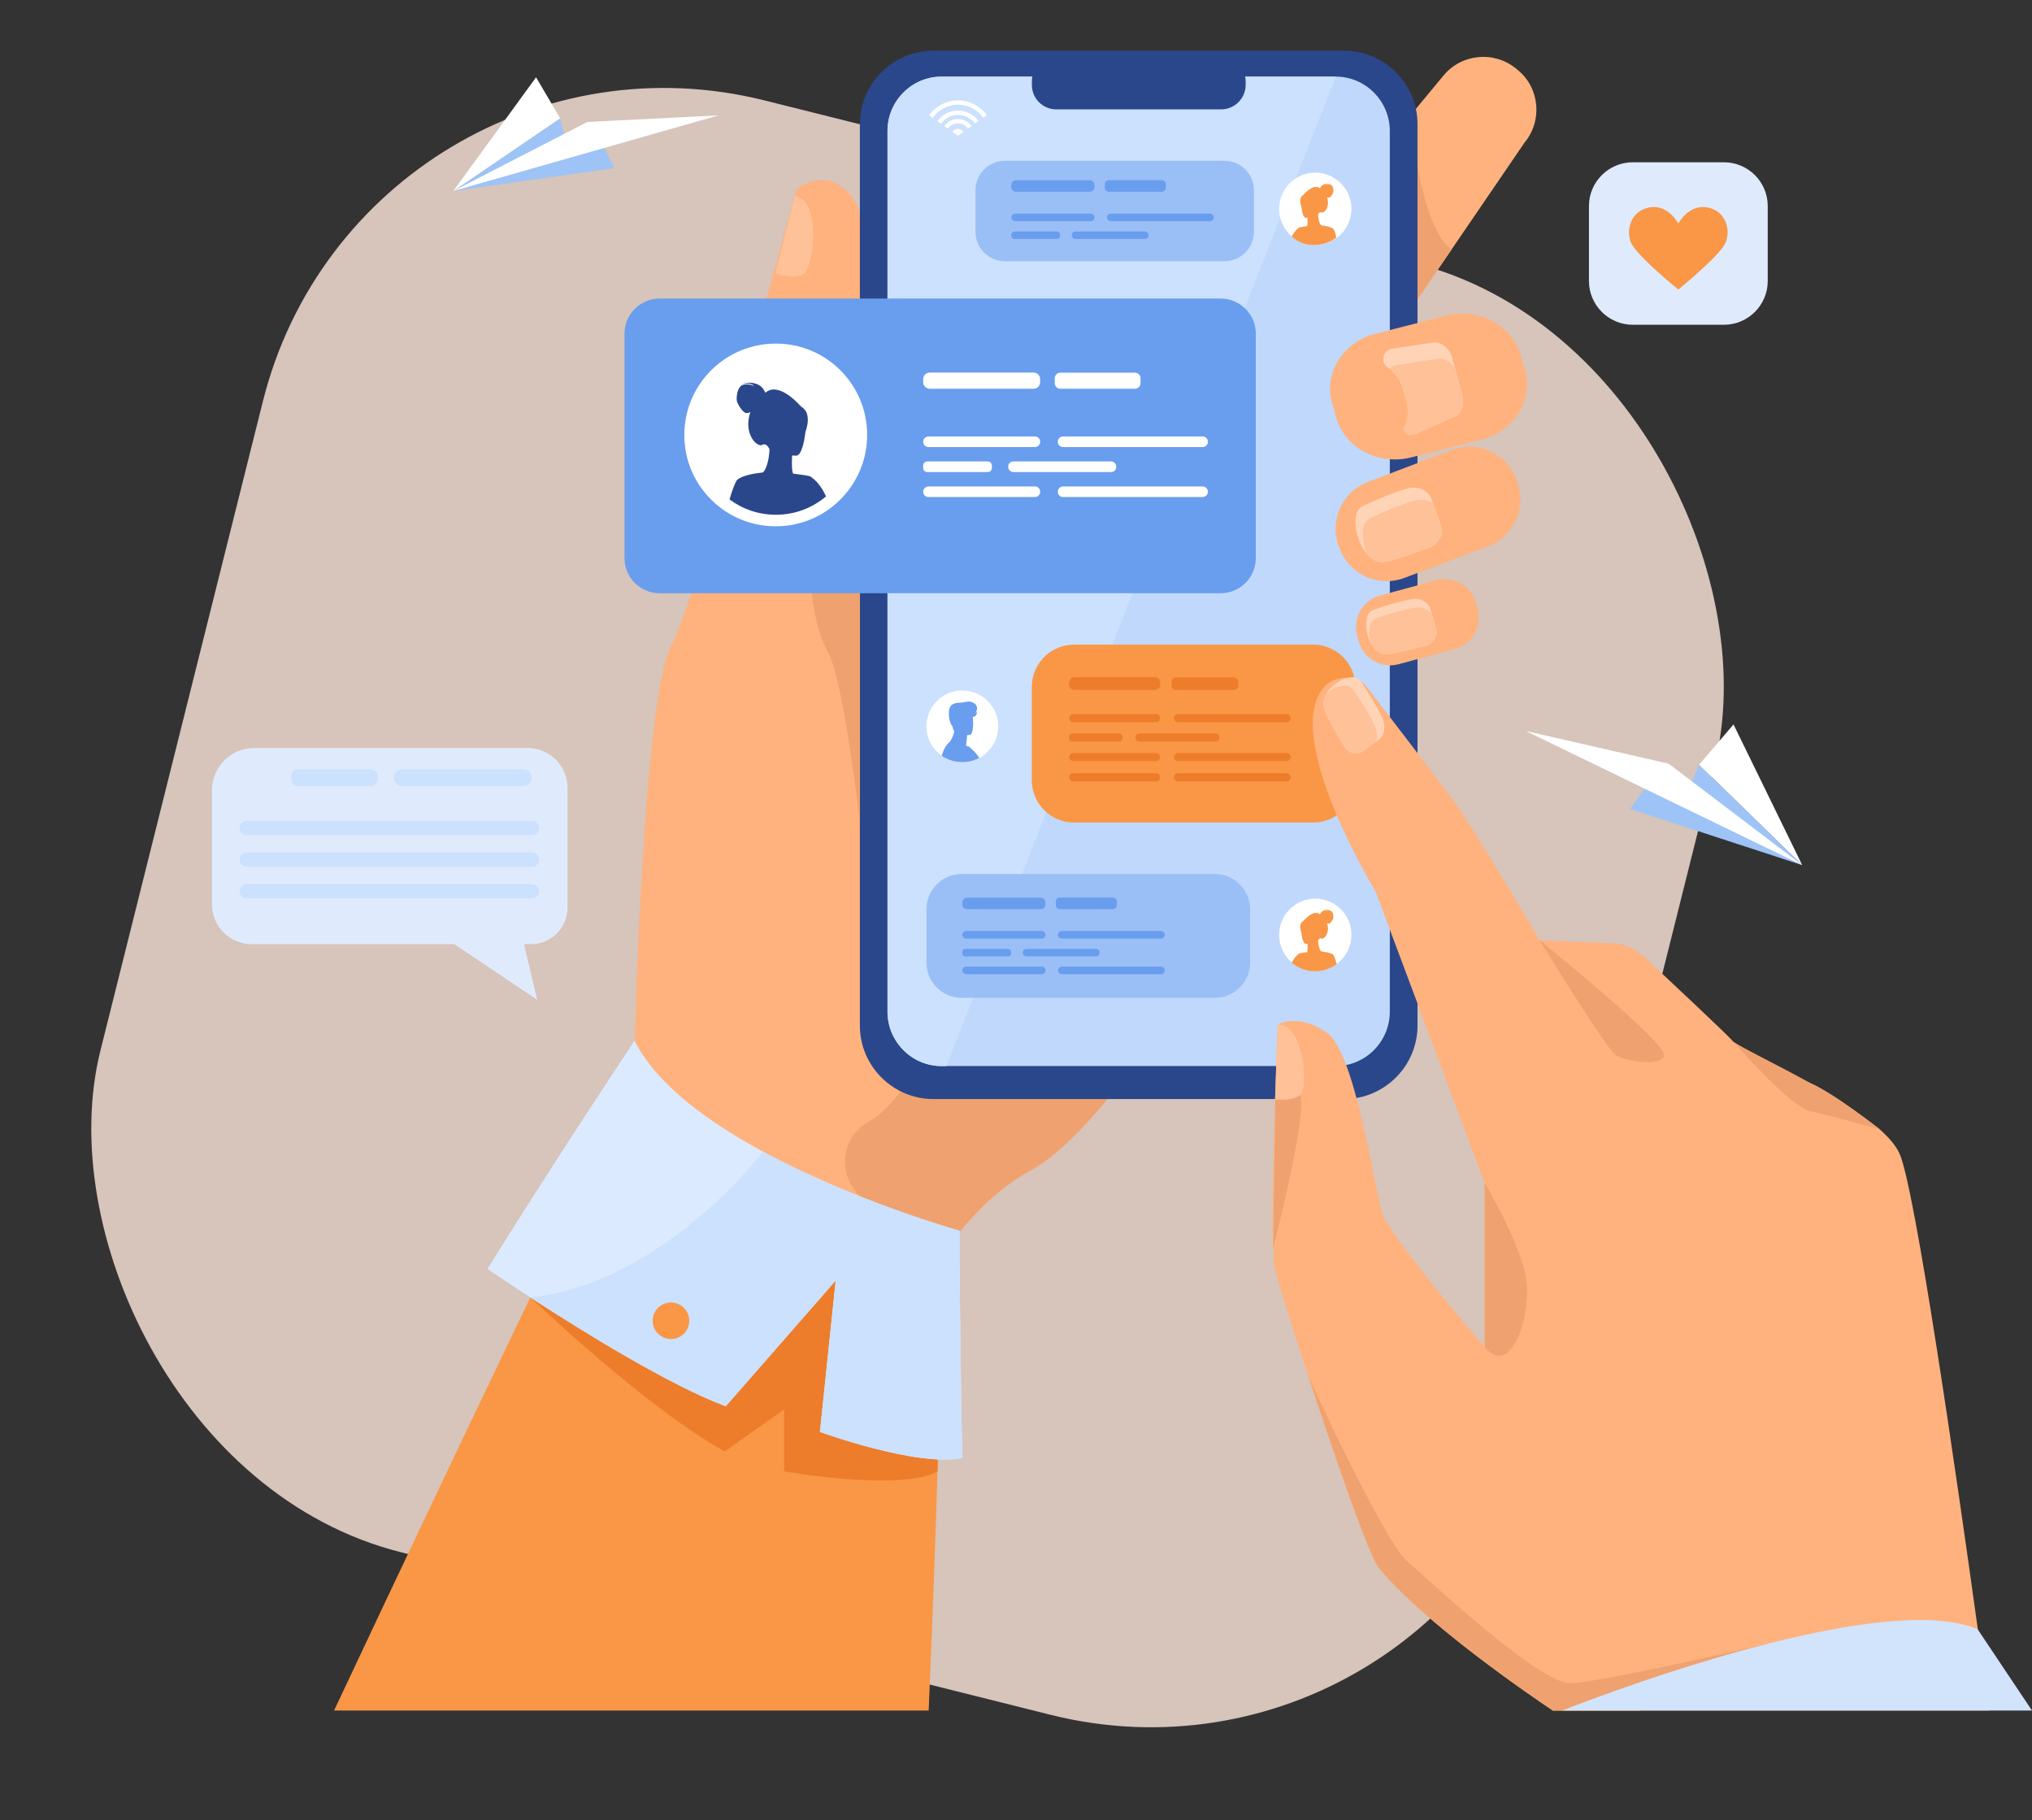
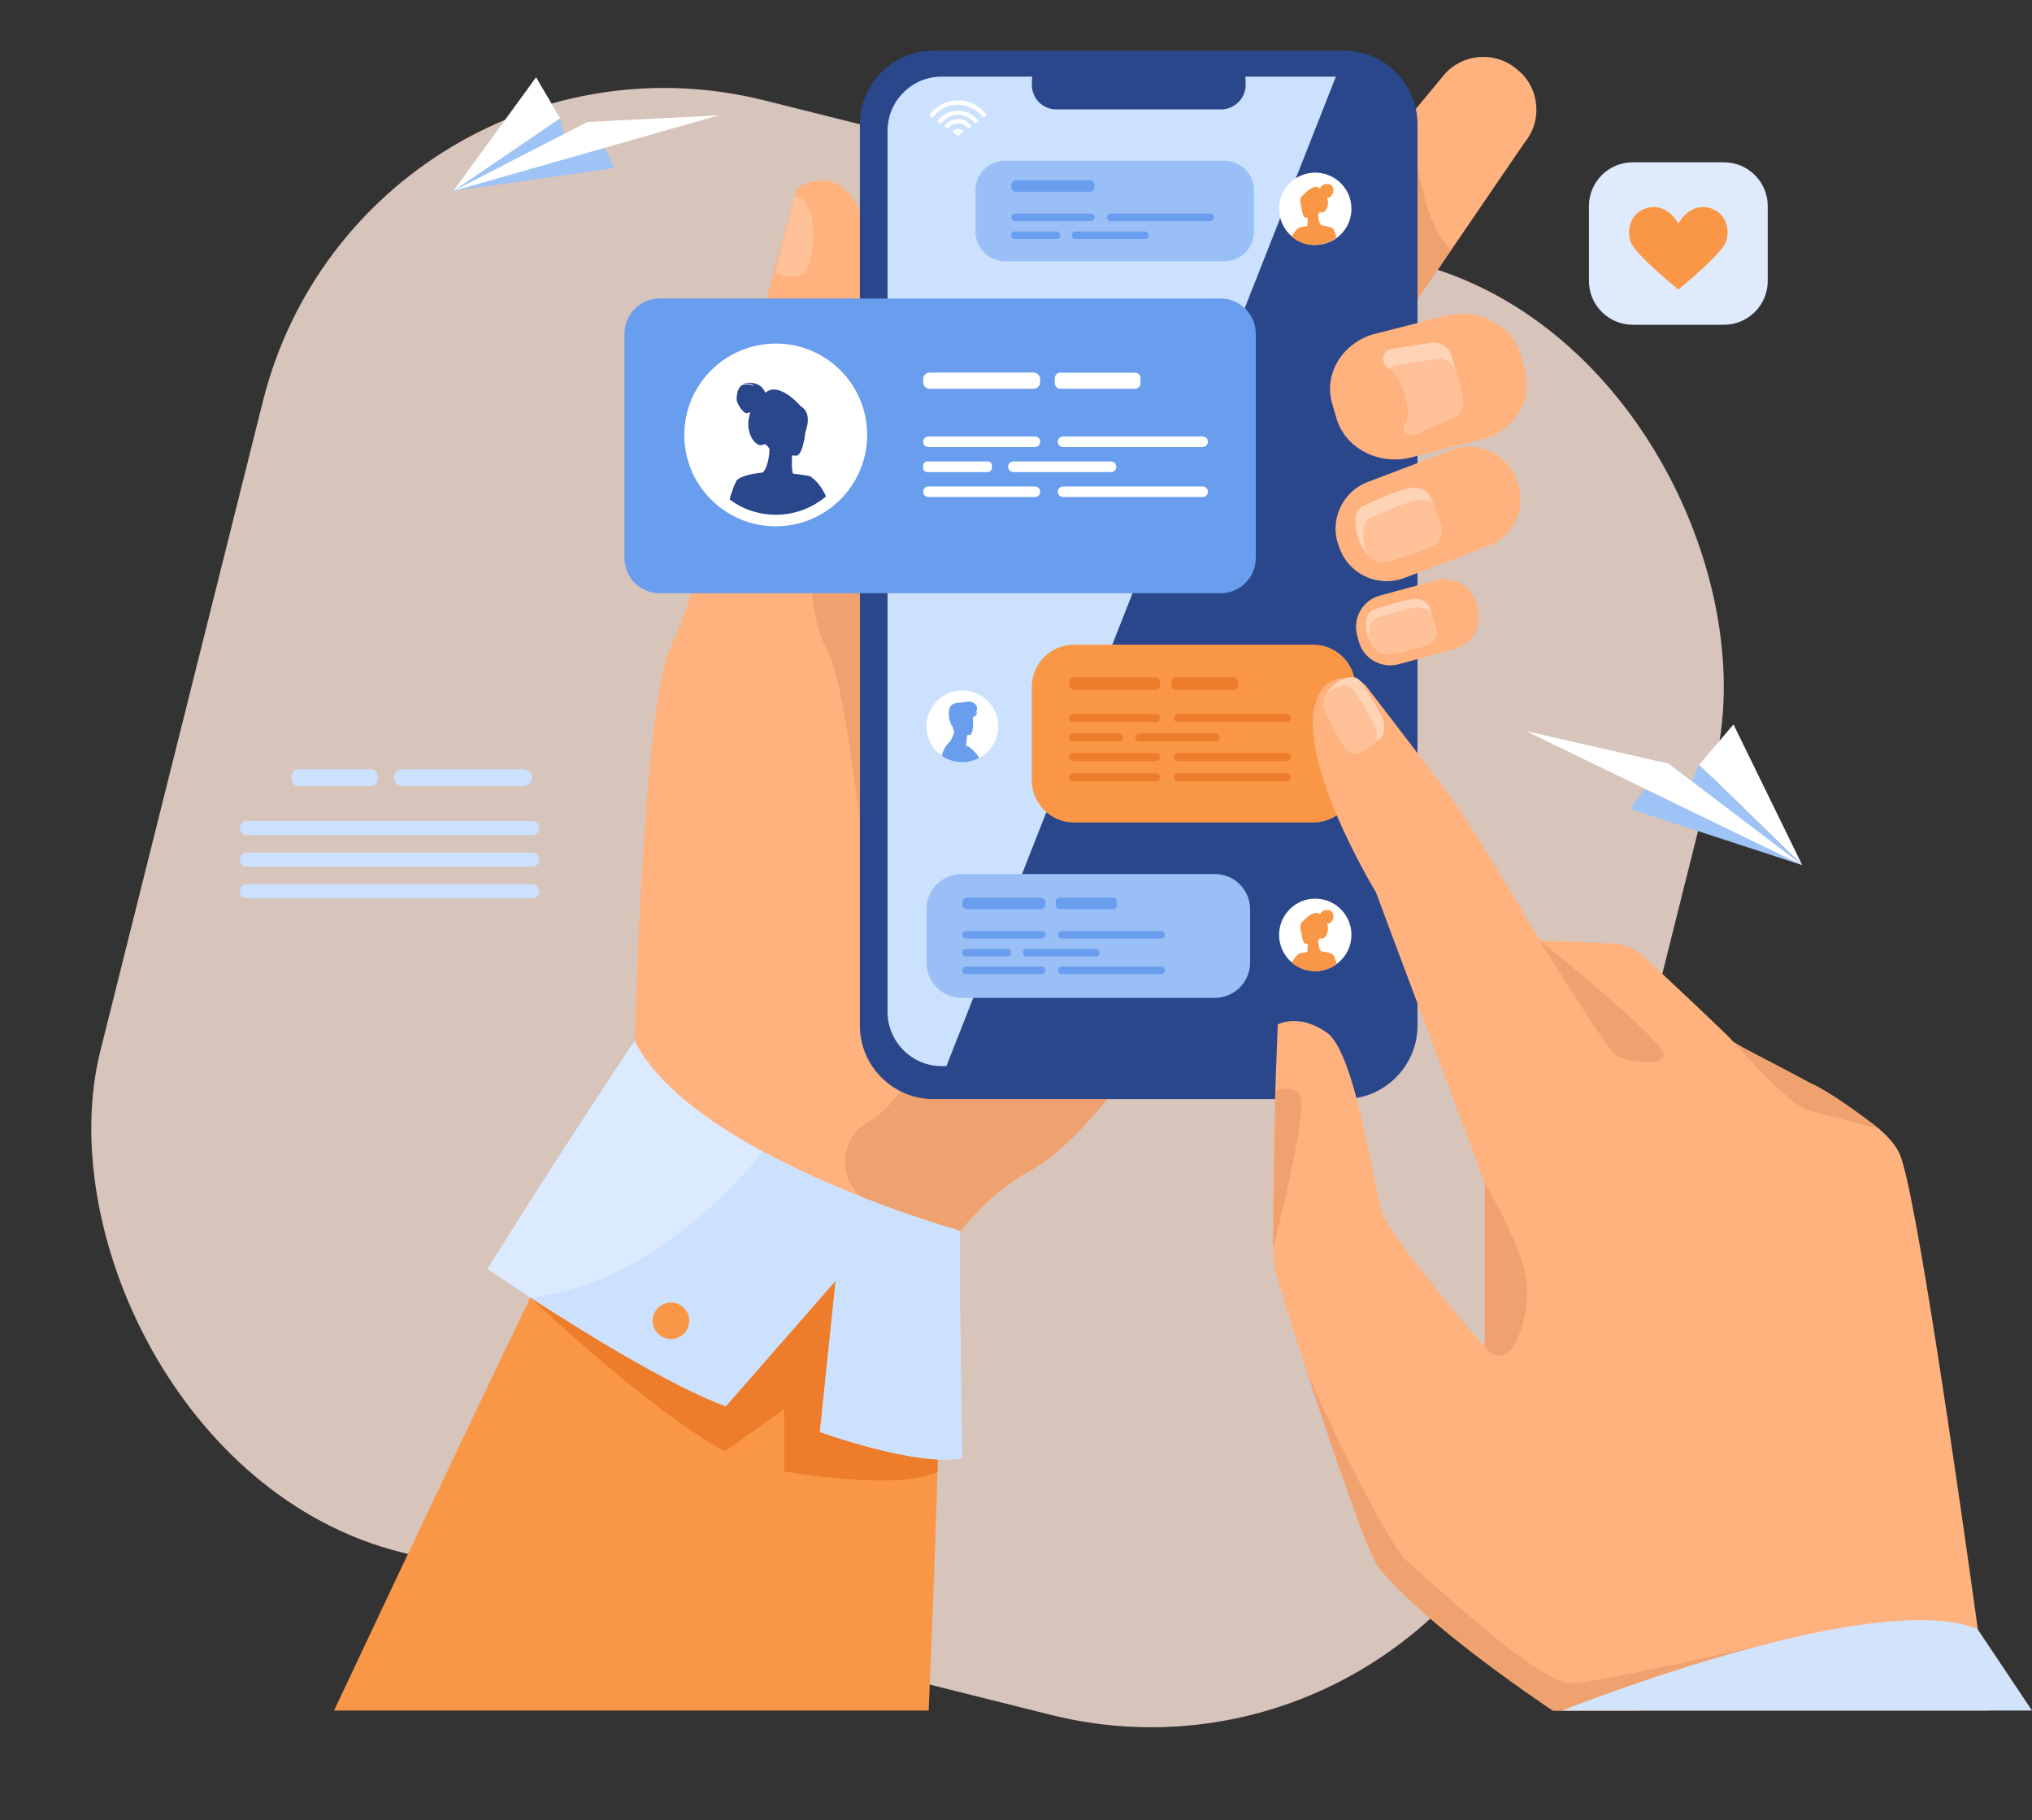
<svg xmlns="http://www.w3.org/2000/svg" width="393" height="352" viewBox="0 0 393 352" fill="none">
  <rect x="0" y="0" width="393" height="352" fill="#333333" stroke="none" />
  <rect x="70.266" width="289.439" height="289.439" rx="80" transform="rotate(14.05 70.266 0)" fill="#D7C4BA" />
  <g clip-path="url(#clip0_1046_2105)">
    <path d="M255.013 146.235C255.013 146.235 237.469 181.296 219.631 205.518C212.536 215.148 205.405 223.057 199.3 226.371C193.342 229.593 188.283 234.61 184.103 240.175C173.287 254.566 168.282 272.6 168.282 272.6L122.689 203.724C122.689 203.724 124.248 136.386 129.711 125.126C137.685 108.703 141.535 75.547 144.615 68.938C146.888 64.031 153.378 38.747 154.001 36.88C154.276 36.074 156.439 34.848 159.244 34.848C161.499 34.848 165.312 37.026 166.284 41.493C171.16 64.068 165.294 78.952 165.349 79.63C167.072 96.986 161.902 109.857 165.532 113.262C165.661 113.39 165.917 113.335 166.266 113.097C172.554 109.07 211.565 52.277 216.368 51.05C221.464 49.732 255.013 146.235 255.013 146.235Z" fill="#FFB27D" />
    <path d="M182.012 258.96C182.012 258.96 181.389 289.571 179.61 330.802H64.611C90.9 274.815 113.76 227.708 113.76 227.708C113.76 227.708 179.244 229.685 182.012 258.96Z" fill="#F99746" />
    <path d="M294.867 27.561L280.751 48.231L266.892 68.517C266.049 69.542 265.077 69.89 264.014 69.78C260.696 69.469 256.571 64.672 253.363 62.017L253.033 61.742C248.798 58.246 248.211 51.947 251.713 47.718L272.905 22.178L279.193 14.598C282.695 10.369 289.001 9.783 293.236 13.28L293.566 13.555C297.782 17.015 298.369 23.332 294.867 27.561Z" fill="#FFB27D" />
    <path d="M280.751 48.231L266.892 68.517C266.049 69.542 265.077 69.89 264.014 69.78L272.887 22.178C272.923 22.434 274.426 43.8 280.751 48.231Z" fill="#EFA26F" />
    <path d="M219.63 205.518C212.536 215.148 205.404 223.057 199.3 226.371C193.342 229.593 188.282 234.61 184.102 240.176C179.299 237.942 173.818 235.305 168.465 232.724C161.938 229.557 161.7 220.311 168.08 216.887C168.135 216.851 168.208 216.814 168.263 216.777C174.239 213.354 180.381 201.289 180.381 201.289L219.63 205.518Z" fill="#EFA26F" />
    <path d="M153.707 37.905L150.004 52.808C150.004 52.808 153.23 54.126 155.302 53.101C157.373 52.076 159.078 38.711 153.707 37.905Z" fill="#FFC197" />
    <path d="M259.945 212.548H180.51C172.701 212.548 166.303 206.159 166.303 198.359V23.991C166.303 16.191 172.701 9.802 180.51 9.802H259.945C267.754 9.802 274.152 16.191 274.152 23.991V198.359C274.152 206.159 267.754 212.548 259.945 212.548Z" fill="#2B478B" />
-     <path d="M268.798 25.327V195.65C268.798 201.435 264.105 206.159 258.349 206.159H182.086C176.348 206.159 171.637 201.435 171.637 195.65V25.327C171.637 19.542 176.33 14.818 182.086 14.818H258.367C264.105 14.818 268.798 19.56 268.798 25.327Z" fill="#C0D8FB" />
    <path d="M258.366 14.818L183.039 206.177H182.104C176.366 206.177 171.654 201.453 171.654 195.668V25.327C171.654 19.542 176.347 14.818 182.104 14.818H258.366Z" fill="#CBE1FD" />
    <path d="M236.168 21.153H204.288C201.684 21.153 199.576 19.047 199.576 16.448V15.715C199.576 13.116 201.703 10.992 204.306 10.992H236.186C238.789 10.992 240.916 13.116 240.916 15.715V16.448C240.897 19.047 238.771 21.153 236.168 21.153Z" fill="#2B478B" />
    <path d="M287.845 105.609L285.737 106.415L271.584 111.779C271.254 111.907 270.925 112.017 270.576 112.09C265.883 113.299 260.897 110.809 259.137 106.195L258.935 105.646C257.047 100.703 259.558 95.1 264.527 93.215L277.726 88.198L278.679 87.832L280.787 87.026C285.737 85.141 291.347 87.649 293.217 92.61L293.418 93.16C295.325 98.139 292.795 103.742 287.845 105.609Z" fill="#FFB27D" />
    <path d="M276.35 105.939C273.986 106.836 269.714 108.429 267.423 108.74C266.781 108.832 265.589 108.484 264.471 107.257C263.811 106.525 263.169 105.481 262.693 104.053C262.473 103.376 262.29 102.698 262.216 102.003C262.125 101.197 262.143 100.373 262.29 99.567C262.418 98.835 262.913 98.176 263.646 97.828C263.646 97.828 263.646 97.828 263.664 97.828C266.103 96.675 269.384 95.247 272.244 94.46C274.224 93.91 276.24 94.789 276.864 96.528L277.157 97.334L278.679 101.49C279.302 103.248 278.275 105.207 276.35 105.939Z" fill="#FFD3B6" />
    <path d="M276.351 105.939C273.987 106.836 269.715 108.429 267.424 108.74C266.782 108.832 265.59 108.484 264.472 107.257C264.362 106.982 264.252 106.689 264.142 106.378C263.922 105.701 263.739 105.023 263.665 104.328C263.574 103.522 263.592 102.698 263.739 101.893C263.867 101.16 264.362 100.501 265.095 100.153C265.095 100.153 265.095 100.153 265.114 100.153C267.552 99 270.833 97.572 273.693 96.785C274.958 96.437 276.241 96.675 277.176 97.334L278.698 101.49C279.303 103.248 278.276 105.207 276.351 105.939Z" fill="#FFC197" />
    <path d="M281.411 125.492L270.485 128.458C267.167 129.355 263.72 127.396 262.804 124.082L262.474 122.856C261.575 119.542 263.537 116.1 266.855 115.185L277.781 112.219C281.099 111.321 284.546 113.28 285.463 116.594L285.793 117.821C286.709 121.135 284.729 124.595 281.411 125.492Z" fill="#FFB27D" />
    <path d="M275.508 124.961C273.51 125.492 269.88 126.444 267.973 126.536C267.277 126.572 265.902 125.986 265.004 124.174C264.784 123.735 264.6 123.222 264.454 122.636C264.325 122.105 264.215 121.574 264.215 121.025C264.197 120.384 264.289 119.762 264.454 119.157C264.619 118.608 265.077 118.132 265.682 117.912C265.682 117.912 265.682 117.912 265.7 117.912C267.772 117.18 270.577 116.301 272.996 115.88C274.665 115.587 276.241 116.393 276.645 117.766L276.92 118.755L277.763 121.702C278.148 123.075 277.158 124.522 275.508 124.961Z" fill="#FFD3B6" />
    <path d="M275.508 124.961C273.51 125.492 269.88 126.444 267.973 126.536C267.277 126.572 265.902 125.986 265.004 124.174C264.875 123.68 264.802 123.185 264.784 122.673C264.765 122.05 264.857 121.409 265.022 120.805C265.187 120.256 265.645 119.78 266.25 119.56C266.25 119.56 266.25 119.56 266.269 119.56C268.34 118.828 271.145 117.949 273.565 117.528C274.94 117.29 276.278 117.803 276.901 118.755L277.745 121.702C278.148 123.075 277.158 124.522 275.508 124.961Z" fill="#FFC197" />
    <path d="M102.561 250.904C102.561 250.904 125.036 272.398 140.179 280.692L151.655 272.563V284.555C151.655 284.555 174.222 288.546 181.335 284.555V251.875L117.978 220.164L102.561 250.904Z" fill="#ED7D2B" />
    <path d="M186.119 281.973C177.392 283.768 158.583 276.92 158.583 276.92L161.627 247.645L140.361 271.959C129.545 267.931 112.624 257.44 102.578 250.922C97.573 247.664 94.273 245.393 94.273 245.393C108.463 222.6 122.725 201.27 122.725 201.27C126.905 209.637 136.823 216.906 147.566 222.709C165.421 232.376 185.587 238.015 185.587 238.015C185.569 255.408 186.119 281.973 186.119 281.973Z" fill="#DCEAFF" />
    <path d="M287.497 84.719C287.423 84.756 287.35 84.774 287.258 84.793L272.941 88.454C266.653 90.066 260.145 86.66 258.476 80.893L257.633 77.945C256.038 72.398 259.466 66.612 265.314 64.727L270.044 63.518L279.632 61.065C285.92 59.454 292.428 62.859 294.096 68.626L294.94 71.574C296.516 77.048 293.198 82.76 287.497 84.719Z" fill="#FFB27D" />
    <path d="M280.934 80.728L273.986 83.859C273.967 83.859 273.967 83.859 273.949 83.877C273.674 83.951 273.381 84.005 273.106 84.042C272.996 84.06 272.867 84.079 272.757 84.079C272.702 84.079 272.666 84.079 272.611 84.079C271.841 84.06 271.327 83.237 271.657 82.522C272.317 81.094 272.501 79.447 272.042 77.817L271.877 77.213V77.195L271.346 75.217C270.924 73.643 270.008 72.325 268.816 71.373C268.669 71.263 268.523 71.153 268.376 71.043C267.001 70.091 267.349 67.931 268.963 67.491C268.981 67.491 268.999 67.491 268.999 67.473L276.626 66.32C278.514 65.807 280.329 67.253 280.842 69.139L281.447 71.391L282.749 76.188C283.28 78.092 282.822 80.216 280.934 80.728Z" fill="#FFD3B6" />
    <path d="M280.934 80.728L273.986 83.859C273.968 83.859 273.968 83.859 273.949 83.877C273.785 83.914 273.271 83.987 272.611 84.097C271.841 84.079 271.328 83.255 271.658 82.541C272.318 81.113 272.501 79.465 272.043 77.835L271.878 77.231V77.213L271.346 75.236C270.925 73.661 270.008 72.343 268.816 71.391C269.055 71.025 269.421 70.75 269.916 70.622C269.935 70.622 269.953 70.622 269.953 70.604L277.579 69.45C279.174 69.011 280.714 69.981 281.466 71.409L282.767 76.206C283.281 78.092 282.822 80.216 280.934 80.728Z" fill="#FFC197" />
    <path d="M166.303 159.07C166.303 159.07 163.186 131.845 160.308 126.536C157.43 121.226 154.992 110.589 159.428 102.698C163.865 94.789 165.386 79.593 165.386 79.593C167.109 96.949 161.94 109.82 165.569 113.226C165.698 113.354 165.954 113.299 166.303 113.061V159.07Z" fill="#EFA26F" />
    <path d="M127.603 114.727H236.057C239.815 114.727 242.877 111.688 242.877 107.916V64.544C242.877 60.791 239.834 57.733 236.057 57.733H127.603C123.845 57.733 120.783 60.772 120.783 64.544V107.934C120.783 111.688 123.845 114.727 127.603 114.727Z" fill="#699DEE" />
    <path d="M236.809 50.52H194.369C191.216 50.52 188.668 47.975 188.668 44.826V36.788C188.668 33.639 191.216 31.094 194.369 31.094H236.809C239.962 31.094 242.51 33.639 242.51 36.788V44.826C242.51 47.975 239.962 50.52 236.809 50.52Z" fill="#9ABFF6" />
    <path d="M234.957 192.977H186.009C182.233 192.977 179.189 189.919 179.189 186.166V175.84C179.189 172.069 182.251 169.029 186.009 169.029H234.957C238.733 169.029 241.776 172.087 241.776 175.84V186.166C241.776 189.919 238.715 192.977 234.957 192.977Z" fill="#9ABFF6" />
    <path d="M253.967 159.07H207.733C203.223 159.07 199.557 155.408 199.557 150.904V132.834C199.557 128.33 203.223 124.668 207.733 124.668H253.967C258.477 124.668 262.143 128.33 262.143 132.834V150.904C262.143 155.408 258.495 159.07 253.967 159.07Z" fill="#F99746" />
    <path d="M384.677 330.802H300.33C296.278 328.092 275.288 313.793 266.598 303.12C264.765 300.868 258.019 281.369 252.849 265.569C249.622 255.683 246.982 247.243 246.542 245.302C246.396 244.624 246.286 243.288 246.231 241.475V241.457C246.011 234.994 246.304 222.508 246.616 212.603V212.548V212.42C246.634 211.981 246.652 211.56 246.652 211.138V211.12C246.652 211.084 246.652 211.029 246.652 210.992C246.707 209.271 246.762 207.642 246.817 206.177C246.946 202.497 247.056 199.714 247.111 198.634L247.129 198.121C247.257 198.048 251.327 195.888 256.735 199.787C258.037 200.739 259.247 203.01 260.365 205.976C261.08 207.88 261.74 210.058 262.345 212.347C264.71 221.171 266.415 231.735 267.313 234.555C268.78 239.132 286.012 259.216 287.094 260.461C287.112 260.479 287.13 260.498 287.149 260.516V228.788L274.133 194.002L268.78 179.721L266.121 172.563C266.121 172.563 261.997 165.807 258.55 157.678C257.029 154.126 255.654 150.3 254.792 146.675C254.59 145.814 254.407 144.954 254.279 144.112C253.765 141.036 253.729 138.198 254.444 135.891C255.709 131.772 258.532 130.985 260.713 131.076C260.933 131.076 261.153 131.094 261.373 131.131C261.593 131.149 261.795 131.204 261.997 131.259C262.382 131.369 262.748 131.516 263.078 131.717C263.628 132.046 264.123 132.486 264.49 133.035C264.49 133.035 266.323 135.434 268.798 138.656C270.43 140.78 272.318 143.251 274.151 145.65C277.396 149.915 280.402 153.888 281.246 155.042C285.719 161.34 297.781 181.863 297.781 181.863L311.897 182.449C314.134 182.541 316.261 183.438 317.892 184.958C322.915 189.645 333.731 199.769 335.07 201.27C335.07 201.765 343.484 205.811 349.974 209.399C354.612 211.358 363.448 218.315 363.448 218.315C365.281 219.926 366.675 221.538 367.371 223.076C370.396 229.648 378.609 286.862 382.532 315.148C383.797 324.229 384.604 330.326 384.677 330.802Z" fill="#FFB27D" />
    <path d="M297.781 181.863C297.781 181.863 310.852 203.174 312.594 204.145C314.317 205.097 321.063 206.452 321.833 204.145C322.585 201.82 297.781 181.863 297.781 181.863Z" fill="#EFA26F" />
    <path d="M363.504 218.37C363.485 218.352 363.467 218.334 363.43 218.315C363.43 218.315 354.594 211.358 349.956 209.399C343.998 206.104 336.408 202.424 335.217 201.453C336.61 203.028 346.345 214.05 350.084 214.873C353.384 215.606 360.864 217.638 363.504 218.37Z" fill="#EFA26F" />
    <path d="M287.168 260.516V228.788C287.168 228.788 294.721 241.402 295.289 248.304C295.876 255.225 292.154 266.43 287.168 260.516Z" fill="#EFA26F" />
    <path d="M259.797 144.112C258.697 142.226 256.718 138.802 256.039 136.88C255.856 136.331 255.874 135.25 256.534 134.097C256.938 133.401 257.561 132.687 258.514 132.046C258.954 131.754 259.412 131.479 259.907 131.296C260.476 131.094 261.081 130.985 261.686 130.966C262.236 130.966 262.804 131.278 263.207 131.845C264.509 133.749 266.177 136.349 267.295 138.692C268.084 140.322 267.827 142.189 266.69 143.013L266.159 143.398L263.446 145.375C262.309 146.217 260.696 145.65 259.797 144.112Z" fill="#FFD3B6" />
    <path d="M259.797 144.112C258.697 142.226 256.718 138.802 256.039 136.88C255.856 136.331 255.874 135.25 256.534 134.097C256.718 133.951 256.901 133.804 257.103 133.676C257.543 133.383 258.001 133.108 258.496 132.925C259.064 132.724 259.669 132.614 260.274 132.596C260.824 132.596 261.392 132.907 261.796 133.475C263.097 135.379 264.765 137.978 265.884 140.322C266.379 141.365 266.47 142.501 266.159 143.398L263.446 145.375C262.309 146.217 260.696 145.65 259.797 144.112Z" fill="#FFC197" />
    <path d="M333.438 62.804H315.766C311.109 62.804 307.314 58.996 307.314 54.364V39.827C307.314 35.177 311.128 31.387 315.766 31.387H333.438C338.094 31.387 341.889 35.195 341.889 39.827V54.364C341.889 58.996 338.094 62.804 333.438 62.804Z" fill="#DFEBFD" />
    <path d="M315.399 46.821C316.352 49.348 324.602 55.994 324.602 55.994C324.602 55.994 327.278 53.815 329.771 51.471C331.641 49.732 333.364 47.901 333.786 46.821C334.758 44.313 333.731 40.706 330.12 40.102C326.527 39.498 324.602 43.233 324.602 43.233C324.602 43.233 322.658 39.48 319.065 40.102C318.442 40.212 317.892 40.413 317.415 40.688C315.179 41.933 314.61 44.752 315.399 46.821Z" fill="#F99746" />
-     <path d="M49.121 144.661H102.083C106.3 144.661 109.765 148.103 109.765 152.332V175.547C109.765 179.428 106.593 182.596 102.707 182.596H101.35L103.898 193.361L87.876 182.596H48.663C44.447 182.596 41 179.154 41 174.943V152.79C41 148.323 44.648 144.661 49.121 144.661Z" fill="#DFEBFD" />
    <path d="M47.709 161.505H102.926C103.678 161.505 104.301 160.882 104.301 160.131C104.301 159.381 103.678 158.758 102.926 158.758H47.709C46.957 158.758 46.334 159.381 46.334 160.131C46.334 160.9 46.957 161.505 47.709 161.505Z" fill="#CBE1FD" />
    <path d="M47.709 167.62H102.926C103.678 167.62 104.301 166.997 104.301 166.246C104.301 165.496 103.678 164.873 102.926 164.873H47.709C46.957 164.873 46.334 165.496 46.334 166.246C46.334 167.015 46.957 167.62 47.709 167.62Z" fill="#CBE1FD" />
    <path d="M47.709 173.735H102.926C103.678 173.735 104.301 173.112 104.301 172.361C104.301 171.611 103.678 170.988 102.926 170.988H47.709C46.957 170.988 46.334 171.611 46.334 172.361C46.334 173.13 46.957 173.735 47.709 173.735Z" fill="#CBE1FD" />
    <path d="M77.794 152.021H101.241C102.139 152.021 102.872 151.289 102.872 150.391C102.872 149.494 102.139 148.762 101.241 148.762H77.794C76.895 148.762 76.162 149.494 76.162 150.391C76.162 151.289 76.895 152.021 77.794 152.021Z" fill="#CBE1FD" />
    <path d="M57.647 152.021H71.763C72.477 152.021 73.046 151.435 73.046 150.739V150.044C73.046 149.33 72.459 148.762 71.763 148.762H57.647C56.932 148.762 56.363 149.348 56.363 150.044V150.721C56.363 151.435 56.932 152.021 57.647 152.021Z" fill="#CBE1FD" />
    <path d="M315.252 156.433L348.562 167.308L328.616 147.883L326.581 152.643L318.02 152.68L315.252 156.433Z" fill="#9EC3F6" />
    <path d="M348.561 167.308L322.713 147.682L295.086 141.365L348.561 167.308Z" fill="white" />
    <path d="M328.615 147.883L348.561 167.308L335.27 140.102L328.615 147.883Z" fill="white" />
    <path d="M118.821 32.504L87.674 36.935L108.334 22.874L109.398 27.378L116.969 28.751L118.821 32.504Z" fill="#9EC3F6" />
    <path d="M87.674 36.935L113.596 23.588L138.986 22.306L87.674 36.935Z" fill="white" />
    <path d="M108.334 22.874L87.674 36.935L103.678 14.946L108.334 22.874Z" fill="white" />
    <path d="M167.713 84.097C167.713 88.161 166.338 91.896 164.046 94.881C163.276 95.869 162.415 96.785 161.461 97.59C158.382 100.208 154.385 101.783 150.022 101.783C146.062 101.783 142.414 100.483 139.463 98.286C138.161 97.316 137.006 96.18 136.016 94.899C133.706 91.915 132.35 88.18 132.35 84.115C132.35 74.357 140.269 66.448 150.04 66.448C159.793 66.429 167.713 74.339 167.713 84.097Z" fill="white" />
    <path d="M157.118 92.446C157.063 92.391 157.027 92.336 156.972 92.299C156.77 92.134 156.568 92.043 155.743 91.915C155.322 91.841 154.753 91.768 153.928 91.658C153.928 91.658 153.745 91.64 153.653 91.64C153.598 91.64 153.525 91.622 153.452 91.622C153.213 91.493 153.158 90.523 153.158 89.498C153.158 89.425 153.158 89.352 153.158 89.26C153.158 88.875 153.177 88.491 153.195 88.143C153.195 88.125 153.195 88.106 153.195 88.088C153.708 88.125 154.038 88.125 154.038 88.125C154.973 88.052 155.56 85.525 155.78 83.493C155.78 83.493 156.238 82.376 156.238 81.168C156.238 80.49 156.092 79.776 155.633 79.227C155.395 78.934 155.175 78.751 154.973 78.641C154.918 78.586 154.863 78.531 154.79 78.476C153.91 77.506 150.354 73.863 148.007 75.968C147.952 75.767 147.182 73.387 143.497 74.174C143.736 74.156 145.367 73.991 145.844 74.65C145.77 74.613 144.359 73.991 143.442 74.54C143.021 74.796 142.764 75.327 142.617 75.876C142.617 75.876 142.617 75.876 142.617 75.895C142.617 75.895 142.617 75.895 142.617 75.913V75.931C142.599 76.005 142.581 76.078 142.562 76.151C142.562 76.169 142.562 76.169 142.562 76.188C142.562 76.188 142.562 76.188 142.562 76.206C142.452 76.774 142.452 77.323 142.526 77.597C142.672 78.165 143.681 79.886 144.359 79.886C144.616 79.886 144.891 79.794 145.129 79.703C145.019 80.014 144.927 80.344 144.854 80.71C144.139 84.079 146.375 86.642 147.53 86.001C148.282 85.598 148.832 86.898 148.832 86.898C148.722 89.37 148.044 90.963 147.549 91.365C147.365 91.384 146.98 91.439 146.485 91.512C146.485 91.512 144.781 91.695 143.479 92.263C143.461 92.263 143.461 92.263 143.442 92.281C143.149 92.409 142.892 92.537 142.709 92.684C142.617 92.757 142.526 92.848 142.471 92.94C142.434 92.977 142.416 93.013 142.397 93.05C141.957 93.874 141.517 95.119 141.096 96.583C143.589 98.451 146.705 99.549 150.06 99.549C153.763 99.549 157.137 98.213 159.758 95.997C158.823 93.928 157.723 92.885 157.118 92.446Z" fill="#2B478B" />
    <path d="M199.904 75.181H179.812C179.115 75.181 178.547 74.613 178.547 73.918V73.313C178.547 72.618 179.115 72.05 179.812 72.05H199.904C200.601 72.05 201.169 72.618 201.169 73.313V73.918C201.169 74.613 200.601 75.181 199.904 75.181Z" fill="white" />
    <path d="M200.161 86.459H179.573C179.005 86.459 178.547 86.001 178.547 85.433C178.547 84.866 179.005 84.408 179.573 84.408H200.161C200.729 84.408 201.187 84.866 201.187 85.433C201.169 86.001 200.711 86.459 200.161 86.459Z" fill="white" />
    <path d="M191.05 91.292H179.335C178.895 91.292 178.547 90.944 178.547 90.505V90.029C178.547 89.59 178.895 89.242 179.335 89.242H191.05C191.49 89.242 191.838 89.59 191.838 90.029V90.505C191.82 90.944 191.471 91.292 191.05 91.292Z" fill="white" />
    <path d="M214.899 91.292H195.98C195.449 91.292 194.99 90.853 194.99 90.303V90.23C194.99 89.699 195.43 89.242 195.98 89.242H214.899C215.431 89.242 215.889 89.681 215.889 90.23V90.303C215.889 90.853 215.449 91.292 214.899 91.292Z" fill="white" />
    <path d="M232.59 86.459H205.605C205.036 86.459 204.578 86.001 204.578 85.433C204.578 84.866 205.036 84.408 205.605 84.408H232.59C233.158 84.408 233.617 84.866 233.617 85.433C233.617 86.001 233.14 86.459 232.59 86.459Z" fill="white" />
    <path d="M200.161 96.126H179.573C179.005 96.126 178.547 95.668 178.547 95.1C178.547 94.533 179.005 94.075 179.573 94.075H200.161C200.729 94.075 201.187 94.533 201.187 95.1C201.169 95.668 200.711 96.126 200.161 96.126Z" fill="white" />
    <path d="M232.59 96.126H205.605C205.036 96.126 204.578 95.668 204.578 95.1C204.578 94.533 205.036 94.075 205.605 94.075H232.59C233.158 94.075 233.617 94.533 233.617 95.1C233.617 95.668 233.14 96.126 232.59 96.126Z" fill="white" />
    <path d="M219.503 75.181H205.076C204.471 75.181 203.994 74.686 203.994 74.101V73.149C203.994 72.544 204.489 72.068 205.076 72.068H219.503C220.108 72.068 220.585 72.563 220.585 73.149V74.119C220.585 74.705 220.09 75.181 219.503 75.181Z" fill="white" />
    <path d="M201.298 175.822H187.017C186.522 175.822 186.119 175.419 186.119 174.925V174.504C186.119 174.009 186.522 173.606 187.017 173.606H201.298C201.793 173.606 202.197 174.009 202.197 174.504V174.925C202.197 175.419 201.793 175.822 201.298 175.822Z" fill="#699DEE" />
    <path d="M201.482 181.516H186.852C186.449 181.516 186.119 181.186 186.119 180.783C186.119 180.381 186.449 180.051 186.852 180.051H201.482C201.885 180.051 202.215 180.381 202.215 180.783C202.197 181.186 201.867 181.516 201.482 181.516Z" fill="#699DEE" />
    <path d="M194.992 184.958H186.669C186.357 184.958 186.119 184.701 186.119 184.408V184.06C186.119 183.749 186.376 183.511 186.669 183.511H194.992C195.304 183.511 195.542 183.768 195.542 184.06V184.408C195.56 184.701 195.304 184.958 194.992 184.958Z" fill="#699DEE" />
    <path d="M211.967 184.958H198.511C198.126 184.958 197.814 184.646 197.814 184.262V184.207C197.814 183.822 198.126 183.511 198.511 183.511H211.967C212.352 183.511 212.664 183.822 212.664 184.207V184.262C212.664 184.646 212.352 184.958 211.967 184.958Z" fill="#699DEE" />
    <path d="M224.526 181.516H205.35C204.947 181.516 204.617 181.186 204.617 180.783C204.617 180.381 204.947 180.051 205.35 180.051H224.545C224.948 180.051 225.278 180.381 225.278 180.783C225.259 181.186 224.929 181.516 224.526 181.516Z" fill="#699DEE" />
    <path d="M201.482 188.4H186.852C186.449 188.4 186.119 188.07 186.119 187.667C186.119 187.264 186.449 186.935 186.852 186.935H201.482C201.885 186.935 202.215 187.264 202.215 187.667C202.197 188.07 201.867 188.4 201.482 188.4Z" fill="#699DEE" />
    <path d="M224.526 188.4H205.35C204.947 188.4 204.617 188.07 204.617 187.667C204.617 187.264 204.947 186.935 205.35 186.935H224.545C224.948 186.935 225.278 187.264 225.278 187.667C225.259 188.07 224.929 188.4 224.526 188.4Z" fill="#699DEE" />
    <path d="M215.231 175.822H204.965C204.544 175.822 204.195 175.474 204.195 175.053V174.357C204.195 173.936 204.544 173.588 204.965 173.588H215.231C215.653 173.588 216.001 173.936 216.001 174.357V175.053C216.001 175.474 215.653 175.822 215.231 175.822Z" fill="#699DEE" />
    <path d="M210.777 37.081H196.496C196.001 37.081 195.598 36.678 195.598 36.184V35.763C195.598 35.269 196.001 34.866 196.496 34.866H210.777C211.272 34.866 211.675 35.269 211.675 35.763V36.184C211.675 36.66 211.272 37.081 210.777 37.081Z" fill="#699DEE" />
    <path d="M210.96 42.775H196.331C195.928 42.775 195.598 42.446 195.598 42.043C195.598 41.64 195.928 41.31 196.331 41.31H210.96C211.363 41.31 211.693 41.64 211.693 42.043C211.675 42.446 211.345 42.775 210.96 42.775Z" fill="#699DEE" />
    <path d="M204.471 46.217H196.148C195.836 46.217 195.598 45.961 195.598 45.668V45.32C195.598 45.009 195.854 44.771 196.148 44.771H204.471C204.782 44.771 205.02 45.027 205.02 45.32V45.668C205.039 45.961 204.782 46.217 204.471 46.217Z" fill="#699DEE" />
    <path d="M221.446 46.217H207.99C207.605 46.217 207.293 45.906 207.293 45.521V45.466C207.293 45.082 207.605 44.771 207.99 44.771H221.446C221.831 44.771 222.142 45.082 222.142 45.466V45.521C222.142 45.906 221.831 46.217 221.446 46.217Z" fill="#699DEE" />
    <path d="M234.005 42.775H214.829C214.426 42.775 214.096 42.446 214.096 42.043C214.096 41.64 214.426 41.31 214.829 41.31H234.023C234.426 41.31 234.756 41.64 234.756 42.043C234.738 42.446 234.408 42.775 234.005 42.775Z" fill="#699DEE" />
-     <path d="M224.71 37.081H214.444C214.022 37.081 213.674 36.733 213.674 36.312V35.617C213.674 35.195 214.022 34.848 214.444 34.848H224.71C225.132 34.848 225.48 35.195 225.48 35.617V36.312C225.48 36.733 225.132 37.081 224.71 37.081Z" fill="#699DEE" />
    <path d="M223.407 133.42H207.769C207.219 133.42 206.779 132.98 206.779 132.431V131.955C206.779 131.406 207.219 130.966 207.769 130.966H223.407C223.957 130.966 224.397 131.406 224.397 131.955V132.431C224.397 132.962 223.957 133.42 223.407 133.42Z" fill="#ED7D2B" />
    <path d="M223.59 139.663H207.568C207.128 139.663 206.779 139.297 206.779 138.875C206.779 138.436 207.146 138.088 207.568 138.088H223.59C224.03 138.088 224.378 138.454 224.378 138.875C224.397 139.297 224.03 139.663 223.59 139.663Z" fill="#ED7D2B" />
    <path d="M216.495 143.416H207.384C207.054 143.416 206.779 143.141 206.779 142.812V142.446C206.779 142.116 207.054 141.841 207.384 141.841H216.495C216.825 141.841 217.1 142.116 217.1 142.446V142.812C217.119 143.141 216.844 143.416 216.495 143.416Z" fill="#ED7D2B" />
    <path d="M235.085 143.416H220.364C219.942 143.416 219.594 143.068 219.594 142.647V142.592C219.594 142.171 219.942 141.823 220.364 141.823H235.085C235.506 141.823 235.855 142.171 235.855 142.592V142.647C235.836 143.068 235.506 143.416 235.085 143.416Z" fill="#ED7D2B" />
    <path d="M248.834 139.663H227.825C227.385 139.663 227.037 139.297 227.037 138.875C227.037 138.436 227.404 138.088 227.825 138.088H248.834C249.274 138.088 249.623 138.454 249.623 138.875C249.641 139.297 249.274 139.663 248.834 139.663Z" fill="#ED7D2B" />
    <path d="M223.59 147.187H207.568C207.128 147.187 206.779 146.821 206.779 146.4C206.779 145.961 207.146 145.613 207.568 145.613H223.59C224.03 145.613 224.378 145.979 224.378 146.4C224.397 146.821 224.03 147.187 223.59 147.187Z" fill="#ED7D2B" />
    <path d="M248.834 147.187H227.825C227.385 147.187 227.037 146.821 227.037 146.4C227.037 145.961 227.404 145.613 227.825 145.613H248.834C249.274 145.613 249.623 145.979 249.623 146.4C249.641 146.821 249.274 147.187 248.834 147.187Z" fill="#ED7D2B" />
    <path d="M223.59 151.105H207.568C207.128 151.105 206.779 150.739 206.779 150.318C206.779 149.879 207.146 149.531 207.568 149.531H223.59C224.03 149.531 224.378 149.897 224.378 150.318C224.397 150.739 224.03 151.105 223.59 151.105Z" fill="#ED7D2B" />
    <path d="M248.834 151.105H227.825C227.385 151.105 227.037 150.739 227.037 150.318C227.037 149.879 227.404 149.531 227.825 149.531H248.834C249.274 149.531 249.623 149.897 249.623 150.318C249.641 150.739 249.274 151.105 248.834 151.105Z" fill="#ED7D2B" />
    <path d="M238.659 133.42H227.421C226.963 133.42 226.578 133.035 226.578 132.577V131.827C226.578 131.369 226.963 130.985 227.421 130.985H238.659C239.118 130.985 239.503 131.369 239.503 131.827V132.577C239.503 133.035 239.118 133.42 238.659 133.42Z" fill="#ED7D2B" />
    <path d="M186.357 25.474L185.276 26.261L184.176 25.492C184.414 25.144 184.817 24.924 185.276 24.924C185.716 24.924 186.119 25.144 186.357 25.474Z" fill="white" />
    <path d="M185.275 23.02C184.175 23.02 183.221 23.57 182.635 24.393L183.331 24.869C183.771 24.265 184.486 23.863 185.293 23.863C186.1 23.863 186.796 24.247 187.236 24.869L187.933 24.375C187.31 23.551 186.356 23.02 185.275 23.02Z" fill="white" />
    <path d="M185.275 19.414C182.965 19.414 180.912 20.567 179.684 22.325L180.38 22.801C181.462 21.263 183.258 20.256 185.293 20.256C187.292 20.256 189.088 21.244 190.17 22.764L190.848 22.27C189.601 20.549 187.567 19.414 185.275 19.414Z" fill="white" />
    <path d="M185.276 21.391C183.626 21.391 182.178 22.197 181.279 23.442L181.976 23.918C182.709 22.892 183.919 22.215 185.276 22.215C186.632 22.215 187.824 22.874 188.557 23.881L189.236 23.387C188.356 22.197 186.907 21.391 185.276 21.391Z" fill="white" />
    <path d="M179.172 140.468C179.172 142.061 179.704 143.526 180.62 144.698C180.913 145.082 181.262 145.448 181.628 145.759C181.995 146.071 182.398 146.345 182.838 146.583C183.81 147.114 184.928 147.407 186.12 147.407C187.605 147.407 188.98 146.949 190.098 146.162C190.153 146.126 190.208 146.089 190.263 146.034C190.776 145.65 191.235 145.21 191.62 144.698C192.518 143.526 193.068 142.061 193.068 140.468C193.068 136.642 189.951 133.529 186.12 133.529C182.27 133.529 179.172 136.642 179.172 140.468Z" fill="white" />
    <path d="M187.989 144.917L187.348 144.35C187.293 144.368 187.238 144.368 187.183 144.386C187.073 144.313 186.944 144.222 186.816 144.148C186.853 143.892 186.889 143.654 186.926 143.434C187.018 142.684 187.036 142.244 187.036 142.171C187.366 142.153 187.604 142.116 187.604 142.116C188.246 141.97 188.283 139.773 188.136 138.638C188.264 138.638 188.374 138.619 188.484 138.564C188.961 138.345 188.998 137.612 188.998 137.612C188.998 137.612 188.851 137.869 188.649 137.96C188.649 137.96 189.456 136.843 188.521 136.093C187.586 135.324 186.633 135.836 186.083 135.855C184.891 135.928 184.103 136.001 183.718 136.788C183.333 137.557 183.48 139.699 184.231 140.487C184.25 140.56 184.25 140.633 184.268 140.706C184.305 140.981 184.415 141.219 184.561 141.402C184.396 142.317 184.011 143.013 183.681 143.471C183.443 143.654 183.241 143.874 183.04 144.167L183.021 144.185C182.655 144.698 182.361 145.375 182.123 146.144C182.123 146.144 182.123 146.144 182.123 146.162C182.508 146.437 182.948 146.675 183.388 146.858C183.425 146.876 183.443 146.876 183.48 146.895H183.498C183.553 146.913 183.59 146.931 183.645 146.949C183.755 147.004 183.883 147.041 183.993 147.078C184.121 147.114 184.25 147.151 184.378 147.188C184.433 147.206 184.488 147.224 184.561 147.224C184.616 147.242 184.671 147.242 184.726 147.261H184.745C184.781 147.261 184.818 147.279 184.855 147.279C184.928 147.297 185.02 147.316 185.093 147.316C185.111 147.316 185.13 147.316 185.148 147.316C185.203 147.316 185.24 147.334 185.276 147.334C185.35 147.334 185.405 147.352 185.46 147.352C185.533 147.352 185.606 147.371 185.68 147.371C185.753 147.371 185.826 147.371 185.881 147.389C185.955 147.389 186.028 147.389 186.101 147.389C186.175 147.389 186.248 147.389 186.339 147.389H186.358C186.376 147.389 186.394 147.389 186.413 147.389C186.449 147.389 186.486 147.389 186.523 147.389C186.523 147.389 186.523 147.389 186.541 147.389C186.614 147.389 186.688 147.389 186.761 147.371C187.696 147.279 188.594 147.004 189.383 146.583C188.979 145.888 188.466 145.357 187.989 144.917Z" fill="#699DEE" />
    <path d="M247.387 180.802C247.387 182.413 247.937 183.877 248.835 185.067C249.128 185.452 249.477 185.818 249.862 186.129C251.072 187.155 252.666 187.777 254.39 187.777C255.948 187.777 257.396 187.264 258.569 186.386C259.083 186.001 259.541 185.543 259.926 185.049C260.843 183.877 261.374 182.394 261.374 180.783C261.374 176.92 258.239 173.789 254.371 173.789C250.503 173.789 247.387 176.939 247.387 180.802Z" fill="white" />
    <path d="M257.945 184.756C257.945 184.738 257.927 184.72 257.909 184.701C257.872 184.665 257.835 184.628 257.799 184.591C257.707 184.518 257.597 184.463 257.45 184.408C257.45 184.408 257.45 184.408 257.432 184.408C256.827 184.152 256.021 184.06 256.021 184.06C255.801 184.024 255.617 184.006 255.526 183.987C255.287 183.804 254.976 183.053 254.921 181.9C254.921 181.9 255.177 181.296 255.526 181.479C256.076 181.772 257.102 180.582 256.772 179.007C256.736 178.843 256.699 178.678 256.644 178.55C256.754 178.605 256.882 178.641 257.011 178.641C257.322 178.641 257.799 177.836 257.872 177.579C257.945 177.305 257.872 176.426 257.432 176.17C257.011 175.913 256.351 176.206 256.314 176.224C256.534 175.932 257.267 175.986 257.396 176.005C255.691 175.657 255.324 176.755 255.306 176.847C254.224 175.858 252.556 177.561 252.152 178.019C252.116 178.037 252.097 178.074 252.061 178.092C251.969 178.147 251.859 178.238 251.749 178.367C251.529 178.623 251.474 178.952 251.474 179.282C251.474 179.85 251.694 180.362 251.694 180.362C251.786 181.314 252.061 182.486 252.501 182.523C252.501 182.523 252.647 182.523 252.886 182.504C252.886 182.523 252.886 182.523 252.886 182.541C252.886 182.706 252.904 182.889 252.904 183.053V183.163C252.904 183.639 252.867 184.097 252.776 184.152C252.739 184.152 252.702 184.152 252.684 184.152C252.647 184.152 252.556 184.17 252.556 184.17C252.171 184.225 251.896 184.262 251.712 184.298C251.327 184.353 251.236 184.408 251.144 184.482C251.126 184.5 251.107 184.518 251.071 184.555C250.796 184.774 250.283 185.25 249.824 186.184C251.052 187.209 252.629 187.832 254.352 187.832C255.911 187.832 257.359 187.319 258.532 186.441C258.349 185.726 258.147 185.141 257.945 184.756Z" fill="#F99746" />
    <path d="M247.387 40.395C247.387 42.006 247.937 43.471 248.835 44.661C249.128 45.045 249.477 45.411 249.862 45.723C251.072 46.748 252.666 47.37 254.39 47.37C255.948 47.37 257.396 46.858 258.569 45.979C259.083 45.594 259.541 45.137 259.926 44.642C260.843 43.471 261.374 41.988 261.374 40.377C261.374 36.514 258.239 33.383 254.371 33.383C250.503 33.383 247.387 36.532 247.387 40.395Z" fill="white" />
    <path d="M257.945 44.35C257.945 44.331 257.927 44.313 257.909 44.295C257.872 44.258 257.835 44.221 257.799 44.185C257.707 44.112 257.597 44.057 257.45 44.002C257.45 44.002 257.45 44.002 257.432 44.002C256.827 43.745 256.021 43.654 256.021 43.654C255.801 43.617 255.617 43.599 255.526 43.581C255.471 43.526 255.416 43.453 255.342 43.343C255.141 42.995 254.957 42.354 254.921 41.493C254.921 41.493 255.177 40.889 255.526 41.072C256.076 41.365 257.102 40.175 256.772 38.601C256.736 38.436 256.699 38.271 256.644 38.143C256.754 38.198 256.882 38.235 257.011 38.235C257.322 38.235 257.799 37.429 257.872 37.173C257.945 36.898 257.872 36.019 257.432 35.763C257.011 35.507 256.351 35.8 256.314 35.818C256.534 35.525 257.267 35.58 257.396 35.598C255.691 35.25 255.324 36.349 255.306 36.44C254.224 35.452 252.556 37.154 252.152 37.612C252.116 37.63 252.097 37.667 252.061 37.685C251.969 37.74 251.859 37.832 251.749 37.96C251.529 38.216 251.474 38.546 251.474 38.875C251.474 39.443 251.694 39.956 251.694 39.956C251.786 40.908 252.061 42.079 252.501 42.116C252.501 42.116 252.647 42.116 252.886 42.098C252.886 42.116 252.886 42.116 252.886 42.134C252.886 42.299 252.904 42.482 252.904 42.647V42.757C252.904 43.233 252.867 43.691 252.776 43.745C252.739 43.745 252.702 43.745 252.684 43.745C252.647 43.745 252.556 43.764 252.556 43.764C252.171 43.819 251.896 43.855 251.712 43.892C251.327 43.965 251.236 44.002 251.144 44.075C251.126 44.093 251.107 44.13 251.071 44.148C250.796 44.35 250.283 44.844 249.824 45.778C249.898 45.833 249.953 45.888 250.026 45.942C250.044 45.942 250.044 45.961 250.063 45.961C250.118 45.997 250.173 46.034 250.228 46.071C250.264 46.107 250.301 46.126 250.338 46.162C250.374 46.18 250.411 46.217 250.448 46.235C250.503 46.272 250.558 46.309 250.613 46.345C250.649 46.364 250.686 46.4 250.723 46.418C250.778 46.455 250.814 46.473 250.869 46.51C250.924 46.547 250.979 46.565 251.034 46.602C251.034 46.602 251.034 46.602 251.053 46.602L251.071 46.62C251.107 46.638 251.162 46.675 251.199 46.693C251.217 46.693 251.236 46.711 251.236 46.711C251.254 46.73 251.291 46.73 251.309 46.748C251.327 46.766 251.364 46.766 251.382 46.785C251.437 46.803 251.492 46.84 251.547 46.858C251.602 46.876 251.657 46.913 251.712 46.931C251.731 46.949 251.767 46.949 251.786 46.968C251.804 46.968 251.841 46.986 251.859 47.004C251.914 47.023 251.969 47.041 252.024 47.059C252.079 47.078 252.134 47.096 252.189 47.114C252.244 47.132 252.281 47.151 252.336 47.151H252.354C252.391 47.151 252.409 47.169 252.446 47.169C252.611 47.224 252.776 47.261 252.959 47.279C253.032 47.297 253.106 47.316 253.179 47.316C253.197 47.316 253.216 47.316 253.234 47.316H253.252C253.307 47.316 253.344 47.334 253.399 47.334C253.417 47.334 253.417 47.334 253.436 47.334H253.454C253.509 47.334 253.546 47.352 253.582 47.352H253.601C253.619 47.352 253.637 47.352 253.637 47.352C253.711 47.352 253.802 47.37 253.876 47.37H253.894C253.912 47.37 253.949 47.37 253.967 47.37C253.986 47.37 254.004 47.37 254.022 47.37C254.096 47.37 254.187 47.37 254.261 47.37C255.819 47.37 257.267 46.858 258.44 45.979C258.349 45.32 258.147 44.734 257.945 44.35Z" fill="#F99746" />
    <path d="M342.311 317.785L317.122 330.82H300.348C296.297 328.111 275.306 313.812 266.616 303.138C264.783 300.886 258.037 281.388 252.867 265.587C253.564 267.693 268.01 298.414 272.116 301.911C276.223 305.408 297.837 325.749 303.795 325.529C309.569 325.328 340.331 318.261 342.238 317.821C342.238 317.785 342.274 317.785 342.311 317.785Z" fill="#EFA26F" />
    <path d="M392.999 330.802H302.162C306.709 329.008 324.143 322.362 342.218 317.803C342.255 317.803 342.273 317.785 342.31 317.785C357.819 313.867 373.805 311.486 382.476 315.057L382.531 315.148L392.999 330.802Z" fill="#D2E3FC" />
    <path d="M246.67 210.992C248.21 210.424 250.355 210.058 251.4 211.798C253.032 214.507 246.982 238.454 246.23 241.457L246.67 210.992Z" fill="#EFA26F" />
-     <path d="M247.129 198.121L246.615 212.603C246.615 212.603 249.658 213.097 251.4 211.798C253.142 210.498 252.207 197.938 247.129 198.121Z" fill="#FFC197" />
    <path d="M186.119 281.973C177.393 283.768 158.584 276.92 158.584 276.92L161.627 247.645L140.361 271.959C129.545 267.931 112.624 257.44 102.578 250.922C128.335 248.121 147.566 222.728 147.566 222.728C165.422 232.394 185.587 238.033 185.587 238.033C185.569 255.408 186.119 281.973 186.119 281.973Z" fill="#CBE1FD" />
    <path d="M126.227 255.39C126.245 253.431 127.84 251.875 129.802 251.893C131.763 251.911 133.321 253.504 133.303 255.463C133.285 257.422 131.69 258.978 129.728 258.96C127.767 258.923 126.208 257.33 126.227 255.39Z" fill="#F99746" />
  </g>
  <defs>
    <clipPath id="clip0_1046_2105">
      <rect width="352" height="321" fill="white" transform="translate(41 9.802)" />
    </clipPath>
  </defs>
</svg>